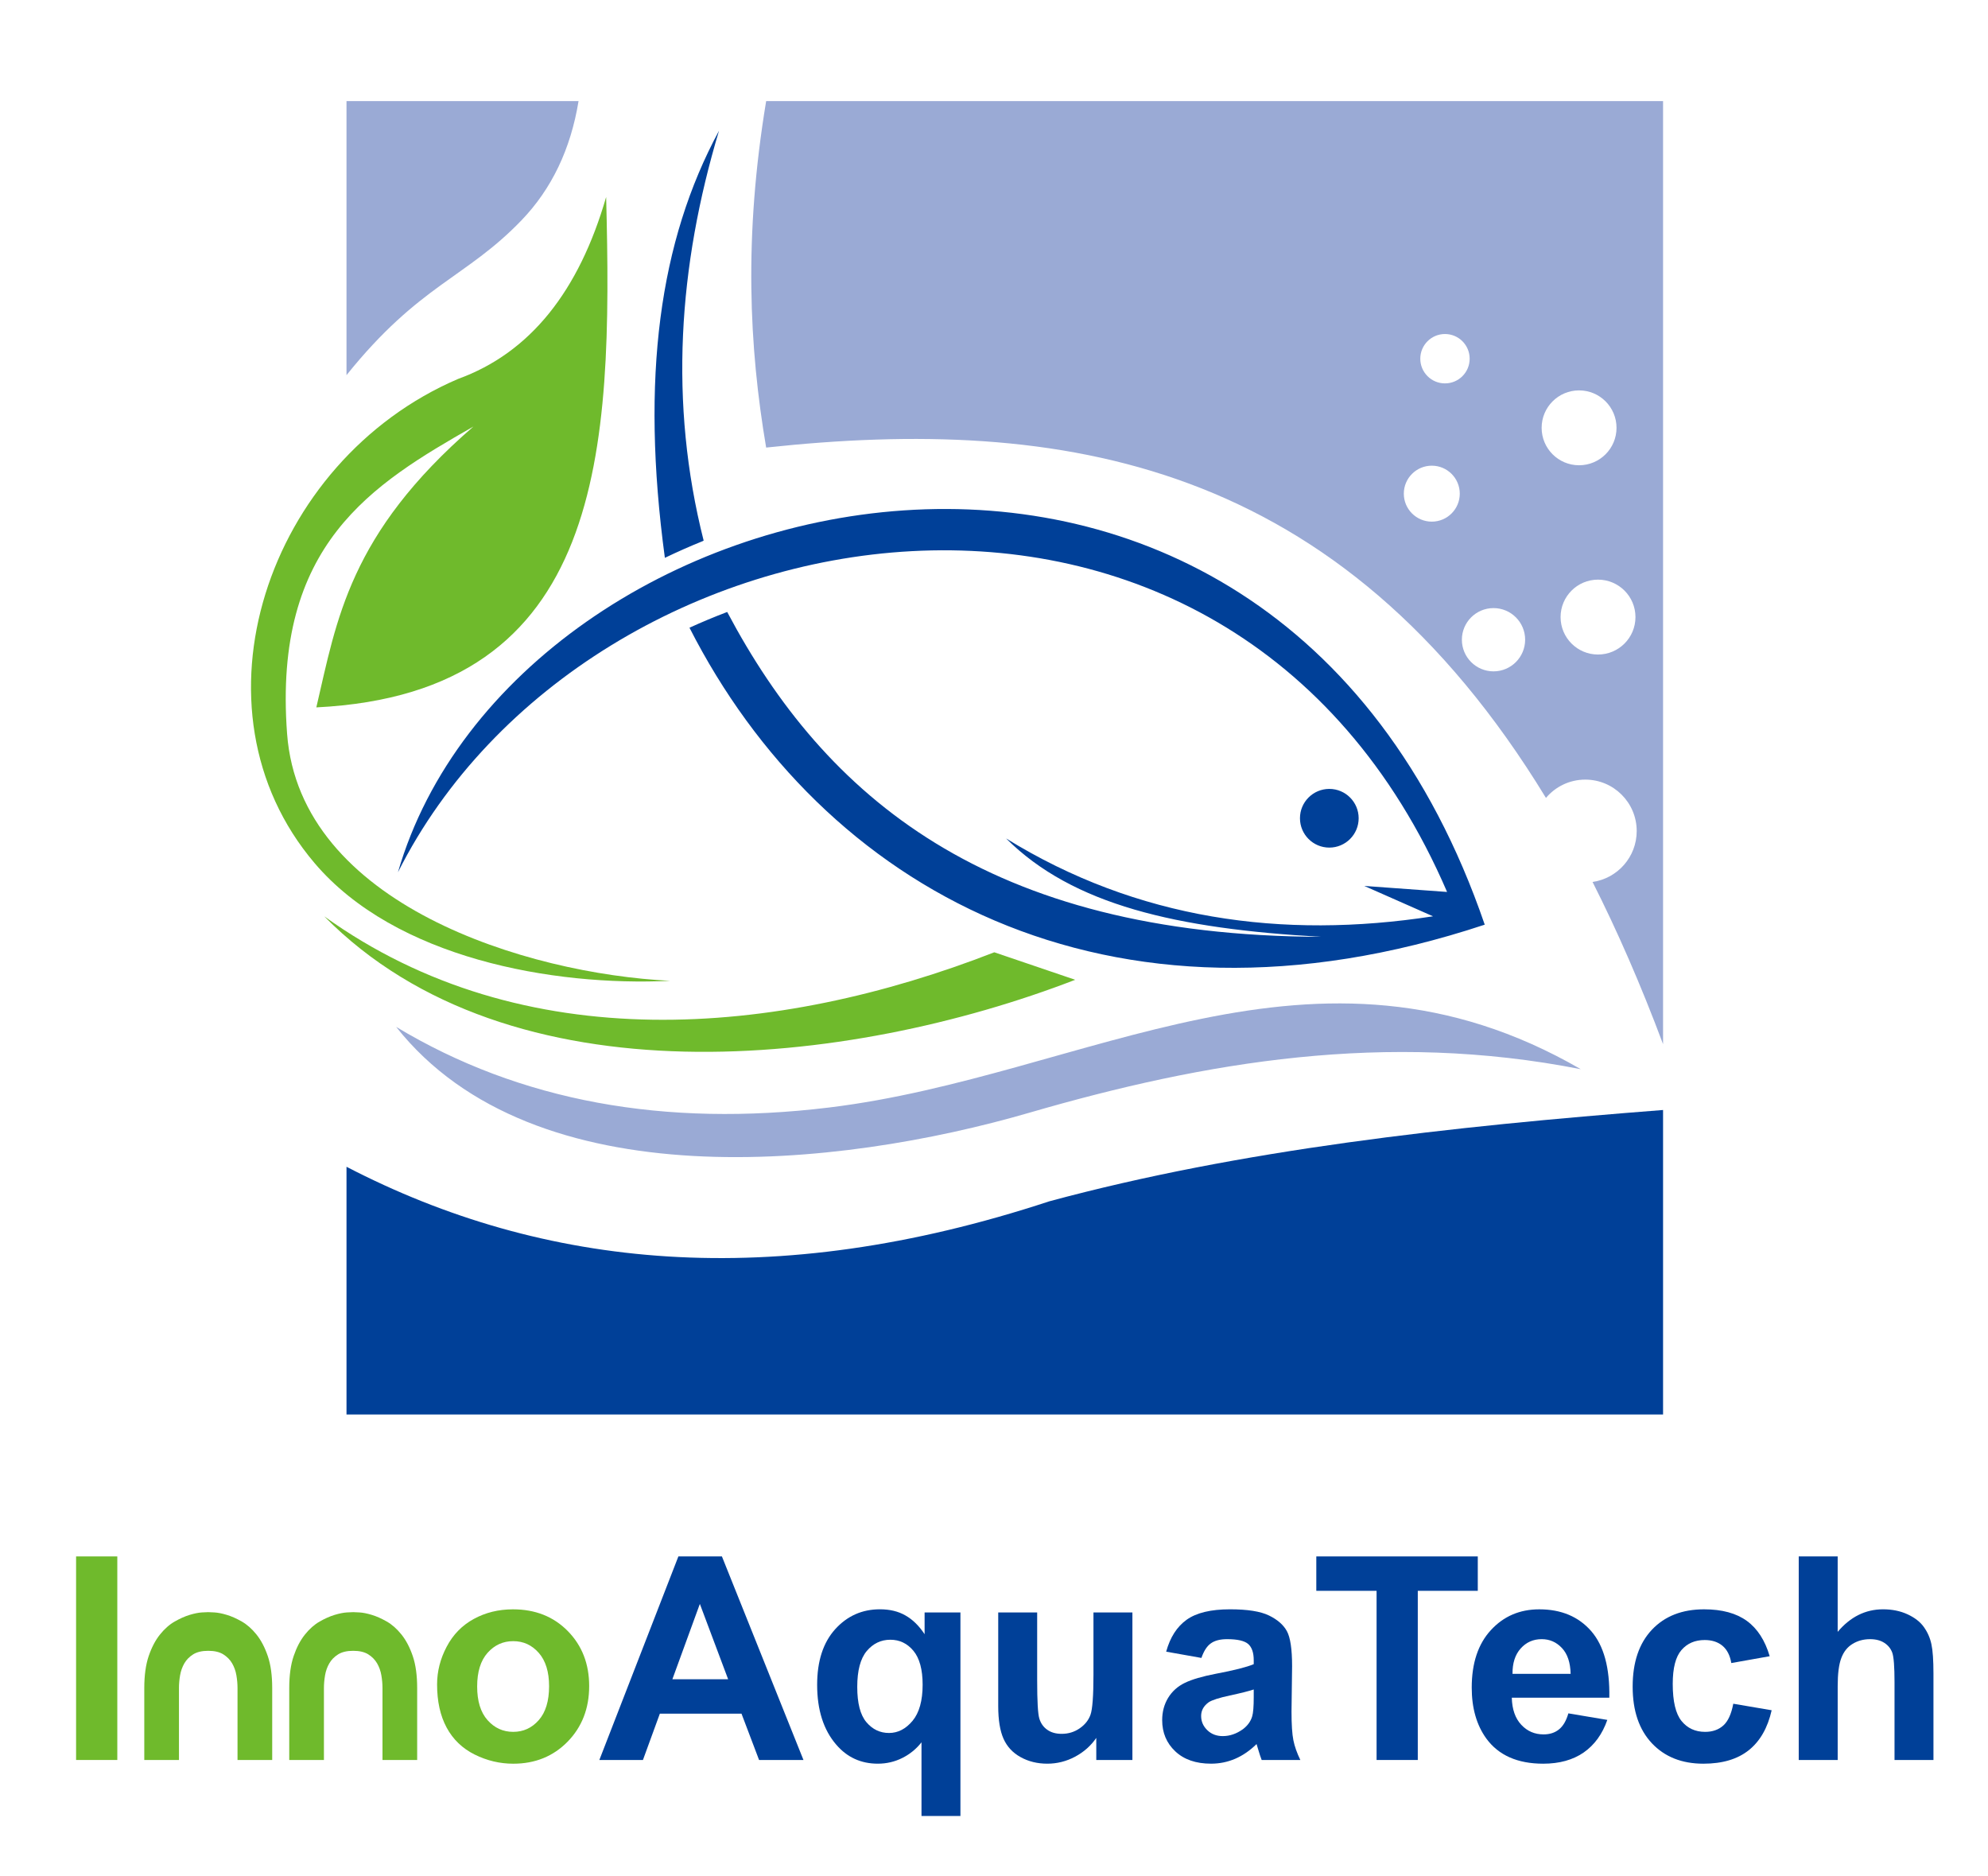
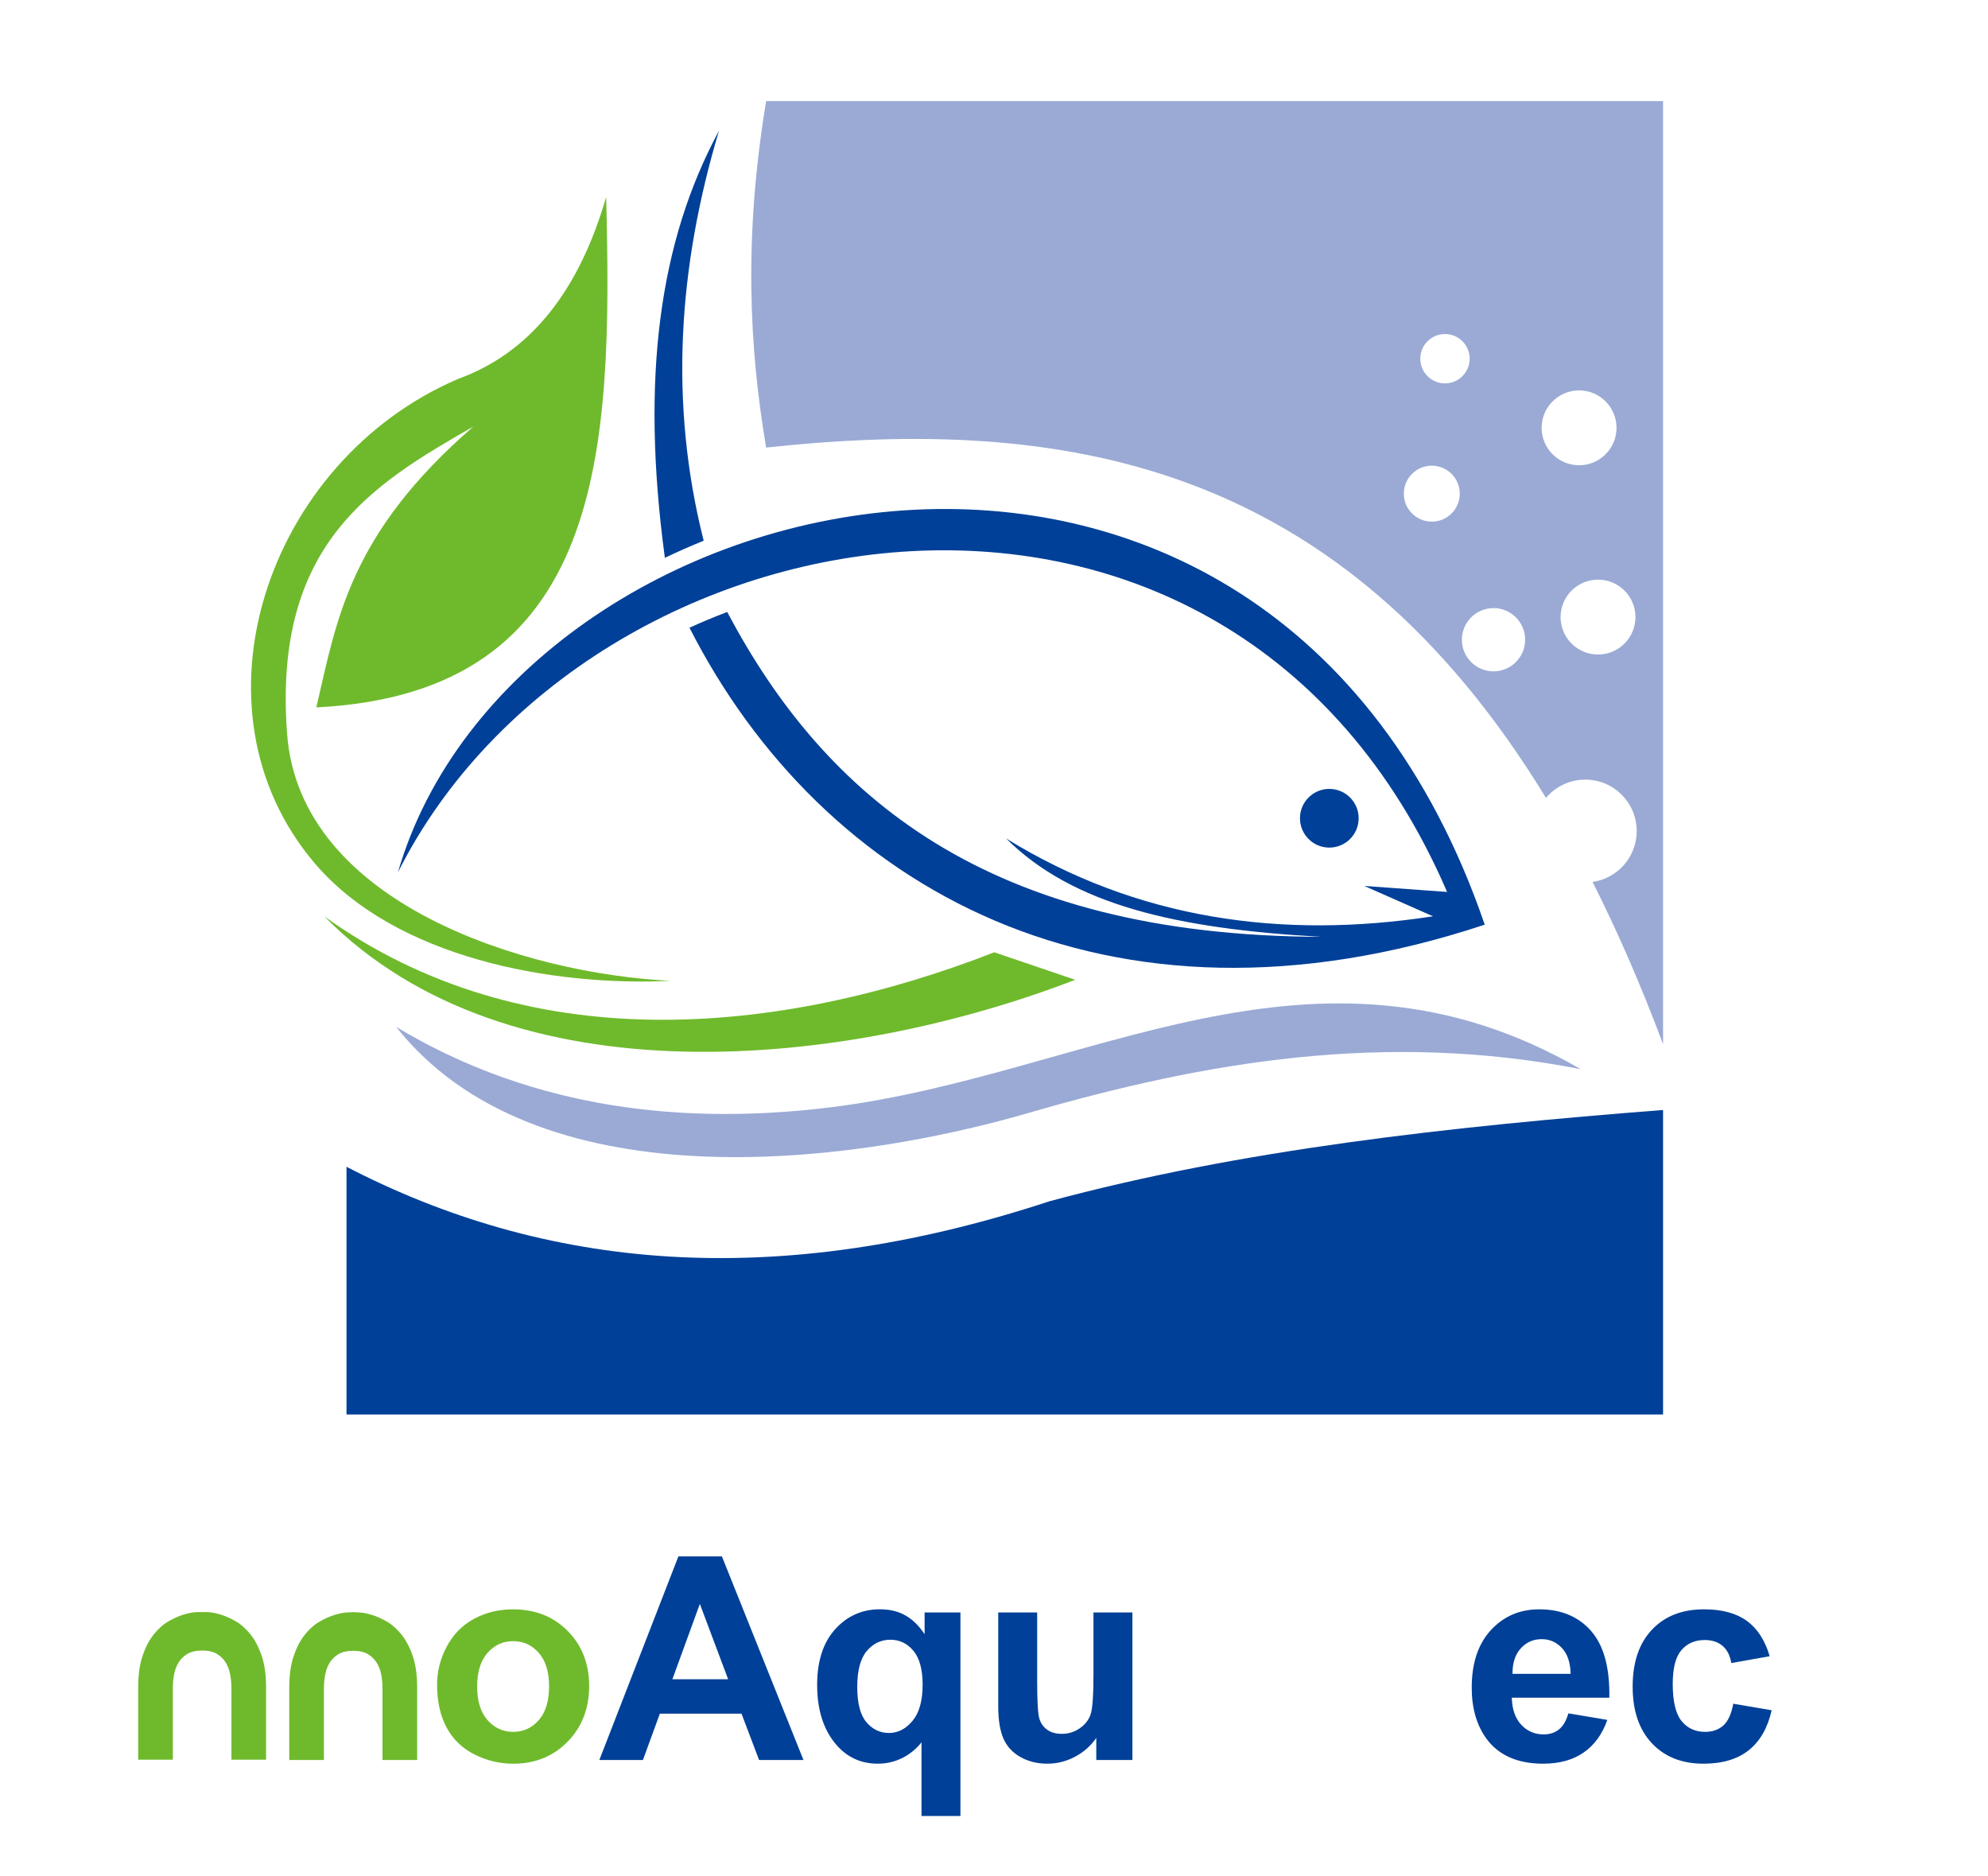
<svg xmlns="http://www.w3.org/2000/svg" version="1.1" id="Layer_1" x="0px" y="0px" width="151px" height="142.5px" viewBox="0 0 151 142.5" enable-background="new 0 0 151 142.5" xml:space="preserve">
  <g>
    <g>
      <g>
        <path fill-rule="evenodd" clip-rule="evenodd" fill="#9AAAD5" d="M120.069,81.206c-14.788-2.91-28.504-0.583-41.898,3.31     c-14.42,4.191-37.589,6.731-48.081-6.523c9.422,5.67,20.411,7.637,32.87,6.125C82.601,81.734,99.808,69.491,120.069,81.206z" />
        <path fill-rule="evenodd" clip-rule="evenodd" fill="#6FBA2C" d="M75.523,72.327c2.049,0.696,4.098,1.393,6.146,2.089     c-17.207,6.646-42.908,9.508-57.041-4.82C39.722,80.447,58.987,78.772,75.523,72.327z" />
        <path fill-rule="evenodd" clip-rule="evenodd" fill="#6FBA2C" d="M50.901,74.494c-10.86-0.535-28.123-5.783-29.094-18.756     c-1.082-14.407,6.467-18.952,14.151-23.341c-9.439,8.172-10.378,14.691-11.931,21.33c21.98-1.095,22.504-19.52,22.013-38.764     c-2.063,7.134-5.756,11.826-11.248,13.818c-14.528,6.226-20.858,25.057-10.896,36.775C30.027,72.77,41.958,74.925,50.901,74.494z     " />
        <path fill-rule="evenodd" clip-rule="evenodd" fill="#004098" d="M109.914,67.744l-6.29-0.457l5.223,2.307     c-11.479,1.77-22.48,0.229-32.428-5.913c5.072,5.047,12.929,6.859,23.941,7.472C74.958,71.075,62.645,60.47,55.235,46.48     c-0.967,0.368-1.923,0.766-2.865,1.196c10.058,19.749,31.696,32.071,60.404,22.553c-16.468-48.022-73.687-34.558-82.549-3.976     C44.593,37.676,93.354,29.288,109.914,67.744L109.914,67.744z M53.364,41.103c-0.966,0.392-1.922,0.813-2.863,1.265     c-1.851-13.692-0.415-24.054,4.111-32.437c-3.089,10.301-3.809,20.669-1.165,31.13L53.364,41.103L53.364,41.103z M100.969,59.918     c1.231,0,2.229,0.999,2.229,2.229c0,1.232-0.998,2.229-2.229,2.229s-2.229-0.998-2.229-2.23     C98.739,60.917,99.737,59.918,100.969,59.918z" />
      </g>
      <path fill-rule="evenodd" clip-rule="evenodd" fill="#004098" d="M126.319,84.305v23.125h-100V88.618    c14.974,7.762,32.4,9.53,53.375,2.625C94.226,87.315,110.117,85.562,126.319,84.305z" />
      <path fill-rule="evenodd" clip-rule="evenodd" fill="#9AAAD5" d="M58.194,7.68h68.125v71.625    c-1.688-4.512-3.477-8.605-5.356-12.32c1.896-0.269,3.354-1.898,3.354-3.867c0-2.157-1.749-3.906-3.906-3.906    c-1.199,0-2.271,0.54-2.987,1.39C101.74,34.875,80.655,31.577,58.194,33.993C56.9,26.373,56.487,17.969,58.194,7.68L58.194,7.68z     M109.754,25.369c-1.035,0-1.875,0.839-1.875,1.875s0.84,1.875,1.875,1.875c1.036,0,1.875-0.839,1.875-1.875    S110.79,25.369,109.754,25.369L109.754,25.369z M108.753,35.369c-1.173,0-2.125,0.952-2.125,2.125    c0,1.173,0.952,2.125,2.125,2.125c1.174,0,2.125-0.952,2.125-2.125C110.878,36.32,109.927,35.369,108.753,35.369L108.753,35.369z     M119.94,29.65c-1.57,0-2.844,1.273-2.844,2.844c0,1.57,1.273,2.843,2.844,2.843s2.844-1.273,2.844-2.843    C122.784,30.923,121.511,29.65,119.94,29.65L119.94,29.65z M121.379,44.024c-1.57,0-2.844,1.273-2.844,2.844    s1.273,2.844,2.844,2.844s2.844-1.273,2.844-2.844S122.949,44.024,121.379,44.024L121.379,44.024z M113.441,46.185    c-1.327,0-2.403,1.076-2.403,2.402c0,1.327,1.076,2.403,2.403,2.403c1.326,0,2.402-1.076,2.402-2.403    C115.844,47.26,114.768,46.185,113.441,46.185z" />
-       <path fill-rule="evenodd" clip-rule="evenodd" fill="#9AAAD5" d="M26.319,7.68h17.625c-0.598,3.649-2.041,6.666-4.329,9.047    c-4.232,4.407-7.759,4.871-13.296,11.765V7.68z" />
-       <rect x="5.779" y="118.212" fill-rule="evenodd" clip-rule="evenodd" fill="#6FBA2C" width="3.131" height="15.46" />
      <path fill-rule="evenodd" clip-rule="evenodd" fill="#6FBA2C" d="M33.199,127.933c0-0.986,0.241-1.94,0.727-2.861    c0.486-0.925,1.173-1.627,2.062-2.112c0.889-0.486,1.878-0.73,2.976-0.73c1.695,0,3.081,0.551,4.164,1.651    c1.083,1.105,1.623,2.494,1.623,4.179c0,1.698-0.547,3.105-1.637,4.221c-1.094,1.116-2.469,1.674-4.128,1.674    c-1.026,0-2.004-0.234-2.937-0.698c-0.929-0.464-1.638-1.145-2.124-2.044C33.44,130.314,33.199,129.221,33.199,127.933    L33.199,127.933z M36.243,128.091c0,1.112,0.263,1.965,0.788,2.555c0.529,0.594,1.177,0.89,1.951,0.89    c0.77,0,1.418-0.296,1.939-0.89c0.522-0.59,0.785-1.45,0.785-2.576c0-1.098-0.263-1.943-0.785-2.534    c-0.521-0.594-1.169-0.889-1.939-0.889c-0.774,0-1.422,0.295-1.951,0.889C36.506,126.126,36.243,126.979,36.243,128.091z" />
-       <path fill-rule="evenodd" clip-rule="evenodd" fill="#6FBA2C" d="M15.816,122.444c0.043,0,0.198,0.007,0.464,0.021    c0.267,0.015,0.58,0.075,0.939,0.184c0.36,0.107,0.742,0.277,1.145,0.507c0.403,0.23,0.777,0.562,1.123,0.994    c0.345,0.432,0.629,0.975,0.853,1.63s0.335,1.465,0.335,2.429v5.463h-2.634v-5.463c0-0.316-0.029-0.641-0.086-0.972    s-0.166-0.633-0.324-0.906c-0.158-0.273-0.381-0.5-0.669-0.681c-0.288-0.18-0.669-0.27-1.145-0.27s-0.856,0.09-1.145,0.27    c-0.288,0.181-0.511,0.407-0.669,0.681s-0.266,0.575-0.324,0.906s-0.086,0.655-0.086,0.972v5.463h-2.634v-5.463    c0-0.964,0.112-1.773,0.334-2.429c0.223-0.655,0.508-1.198,0.853-1.63c0.346-0.433,0.72-0.764,1.123-0.994    c0.403-0.229,0.784-0.399,1.144-0.507c0.36-0.108,0.669-0.169,0.929-0.184S15.759,122.444,15.816,122.444z" />
+       <path fill-rule="evenodd" clip-rule="evenodd" fill="#6FBA2C" d="M15.816,122.444c0.267,0.015,0.58,0.075,0.939,0.184c0.36,0.107,0.742,0.277,1.145,0.507c0.403,0.23,0.777,0.562,1.123,0.994    c0.345,0.432,0.629,0.975,0.853,1.63s0.335,1.465,0.335,2.429v5.463h-2.634v-5.463c0-0.316-0.029-0.641-0.086-0.972    s-0.166-0.633-0.324-0.906c-0.158-0.273-0.381-0.5-0.669-0.681c-0.288-0.18-0.669-0.27-1.145-0.27s-0.856,0.09-1.145,0.27    c-0.288,0.181-0.511,0.407-0.669,0.681s-0.266,0.575-0.324,0.906s-0.086,0.655-0.086,0.972v5.463h-2.634v-5.463    c0-0.964,0.112-1.773,0.334-2.429c0.223-0.655,0.508-1.198,0.853-1.63c0.346-0.433,0.72-0.764,1.123-0.994    c0.403-0.229,0.784-0.399,1.144-0.507c0.36-0.108,0.669-0.169,0.929-0.184S15.759,122.444,15.816,122.444z" />
      <path fill-rule="evenodd" clip-rule="evenodd" fill="#6FBA2C" d="M26.829,122.444c0.043,0,0.198,0.007,0.464,0.021    s0.579,0.075,0.939,0.184c0.359,0.107,0.741,0.277,1.144,0.507c0.403,0.23,0.777,0.562,1.123,0.994    c0.345,0.432,0.63,0.975,0.853,1.63c0.223,0.655,0.334,1.465,0.334,2.429v5.463h-2.634v-5.463c0-0.316-0.029-0.641-0.086-0.972    s-0.166-0.633-0.324-0.906c-0.159-0.273-0.382-0.5-0.669-0.681c-0.288-0.18-0.669-0.27-1.145-0.27s-0.856,0.09-1.145,0.27    c-0.288,0.181-0.511,0.407-0.669,0.681c-0.159,0.273-0.267,0.575-0.324,0.906s-0.086,0.655-0.086,0.972v5.463H21.97v-5.463    c0-0.964,0.112-1.773,0.335-2.429s0.507-1.198,0.853-1.63c0.345-0.433,0.72-0.764,1.123-0.994    c0.403-0.229,0.784-0.399,1.145-0.507c0.36-0.108,0.669-0.169,0.928-0.184S26.771,122.444,26.829,122.444z" />
      <path fill-rule="evenodd" clip-rule="evenodd" fill="#004098" d="M61.028,133.672h-3.372l-1.335-3.519H50.12l-1.285,3.519h-3.311    l6.003-15.46h3.307L61.028,133.672L61.028,133.672z M55.306,127.54l-2.148-5.722l-2.087,5.722H55.306z" />
      <path fill-rule="evenodd" clip-rule="evenodd" fill="#004098" d="M69.993,137.926v-5.596c-0.389,0.497-0.871,0.893-1.447,1.184    c-0.58,0.292-1.202,0.439-1.872,0.439c-1.274,0-2.325-0.479-3.149-1.436c-0.972-1.12-1.458-2.639-1.458-4.553    c0-1.803,0.457-3.21,1.368-4.222c0.914-1.011,2.048-1.515,3.401-1.515c0.749,0,1.393,0.154,1.939,0.468    c0.547,0.31,1.033,0.784,1.454,1.425v-1.655h2.721v15.46H69.993L69.993,137.926z M70.079,127.954c0-1.151-0.234-2.012-0.698-2.573    c-0.468-0.562-1.051-0.842-1.752-0.842c-0.716,0-1.313,0.287-1.796,0.859c-0.479,0.572-0.72,1.479-0.72,2.725    c0,1.234,0.23,2.127,0.695,2.678c0.464,0.547,1.036,0.82,1.716,0.82c0.681,0,1.274-0.306,1.789-0.922    C69.823,130.084,70.079,129.167,70.079,127.954z" />
      <path fill-rule="evenodd" clip-rule="evenodd" fill="#004098" d="M83.269,133.672v-1.677c-0.41,0.598-0.946,1.072-1.612,1.429    c-0.666,0.353-1.368,0.529-2.105,0.529c-0.756,0-1.433-0.166-2.029-0.497c-0.602-0.331-1.033-0.799-1.299-1.396    c-0.27-0.601-0.403-1.429-0.403-2.486v-7.107h2.958v5.16c0,1.58,0.054,2.545,0.165,2.901c0.108,0.355,0.306,0.641,0.598,0.846    c0.288,0.208,0.655,0.312,1.102,0.312c0.507,0,0.961-0.14,1.363-0.417c0.403-0.277,0.677-0.623,0.824-1.037    c0.147-0.413,0.224-1.421,0.224-3.029v-4.736h2.958v11.206H83.269z" />
-       <path fill-rule="evenodd" clip-rule="evenodd" fill="#004098" d="M91.254,125.921l-2.677-0.476    c0.302-1.094,0.823-1.903,1.562-2.429c0.737-0.525,1.835-0.788,3.289-0.788c1.321,0,2.307,0.154,2.955,0.468    c0.644,0.313,1.101,0.709,1.363,1.19c0.263,0.482,0.396,1.364,0.396,2.652l-0.044,3.455c0,0.982,0.047,1.71,0.141,2.178    s0.271,0.968,0.529,1.5h-2.937c-0.076-0.194-0.173-0.481-0.284-0.863c-0.047-0.177-0.083-0.291-0.104-0.346    c-0.504,0.497-1.044,0.867-1.62,1.116c-0.575,0.248-1.188,0.374-1.839,0.374c-1.147,0-2.055-0.313-2.717-0.939    c-0.662-0.623-0.993-1.414-0.993-2.371c0-0.63,0.151-1.195,0.453-1.691c0.303-0.493,0.724-0.875,1.271-1.138    c0.544-0.263,1.328-0.493,2.354-0.69c1.382-0.26,2.343-0.505,2.876-0.728v-0.299c0-0.575-0.141-0.985-0.421-1.234    c-0.285-0.244-0.817-0.367-1.599-0.367c-0.528,0-0.939,0.104-1.234,0.317C91.676,125.021,91.438,125.392,91.254,125.921    L91.254,125.921z M95.228,128.317c-0.378,0.126-0.979,0.277-1.804,0.454c-0.82,0.176-1.36,0.349-1.612,0.514    c-0.385,0.277-0.579,0.623-0.579,1.044c0,0.417,0.155,0.773,0.465,1.076c0.31,0.302,0.701,0.453,1.18,0.453    c0.533,0,1.044-0.177,1.53-0.525c0.355-0.27,0.593-0.594,0.705-0.982c0.075-0.252,0.115-0.734,0.115-1.443V128.317z" />
-       <polygon fill-rule="evenodd" clip-rule="evenodd" fill="#004098" points="104.559,133.672 104.559,120.824 99.981,120.824     99.981,118.212 112.246,118.212 112.246,120.824 107.689,120.824 107.689,133.672   " />
      <path fill-rule="evenodd" clip-rule="evenodd" fill="#004098" d="M119.127,130.131l2.958,0.497    c-0.378,1.083-0.979,1.907-1.796,2.476c-0.82,0.565-1.846,0.85-3.073,0.85c-1.947,0-3.391-0.637-4.322-1.911    c-0.738-1.022-1.108-2.311-1.108-3.868c0-1.857,0.485-3.314,1.454-4.365c0.968-1.055,2.195-1.58,3.678-1.58    c1.662,0,2.977,0.551,3.94,1.651c0.961,1.102,1.422,2.789,1.379,5.063h-7.407c0.022,0.879,0.26,1.562,0.717,2.052    c0.453,0.489,1.021,0.733,1.698,0.733c0.465,0,0.854-0.125,1.166-0.377C118.728,131.1,118.965,130.692,119.127,130.131    L119.127,130.131z M119.299,127.13c-0.021-0.86-0.24-1.516-0.662-1.962c-0.421-0.449-0.932-0.673-1.536-0.673    c-0.645,0-1.177,0.238-1.598,0.709c-0.422,0.472-0.627,1.116-0.619,1.926H119.299z" />
      <path fill-rule="evenodd" clip-rule="evenodd" fill="#004098" d="M134.418,125.791l-2.915,0.519    c-0.098-0.579-0.32-1.016-0.67-1.311c-0.349-0.291-0.799-0.438-1.353-0.438c-0.738,0-1.328,0.255-1.768,0.767    c-0.439,0.511-0.658,1.363-0.658,2.562c0,1.332,0.223,2.271,0.669,2.821c0.446,0.551,1.044,0.825,1.792,0.825    c0.562,0,1.022-0.162,1.379-0.482c0.359-0.32,0.611-0.871,0.759-1.655l2.915,0.496c-0.302,1.339-0.882,2.351-1.738,3.034    s-2.004,1.025-3.447,1.025c-1.634,0-2.94-0.519-3.912-1.551c-0.975-1.037-1.461-2.469-1.461-4.301    c0-1.854,0.489-3.293,1.465-4.326c0.976-1.032,2.296-1.547,3.962-1.547c1.36,0,2.444,0.295,3.25,0.882    C133.489,123.696,134.064,124.589,134.418,125.791z" />
-       <path fill-rule="evenodd" clip-rule="evenodd" fill="#004098" d="M139.582,118.212v5.729c0.961-1.141,2.112-1.713,3.447-1.713    c0.688,0,1.307,0.126,1.856,0.378c0.551,0.255,0.965,0.575,1.246,0.972c0.28,0.392,0.471,0.827,0.572,1.306    c0.104,0.479,0.154,1.221,0.154,2.225v6.563H143.9v-5.908c0-1.174-0.058-1.919-0.169-2.235c-0.115-0.316-0.317-0.568-0.605-0.752    c-0.287-0.188-0.647-0.281-1.083-0.281c-0.496,0-0.939,0.119-1.331,0.36c-0.393,0.237-0.677,0.598-0.856,1.079    c-0.184,0.479-0.273,1.191-0.273,2.131v5.606h-2.959v-15.46H139.582z" />
    </g>
  </g>
</svg>